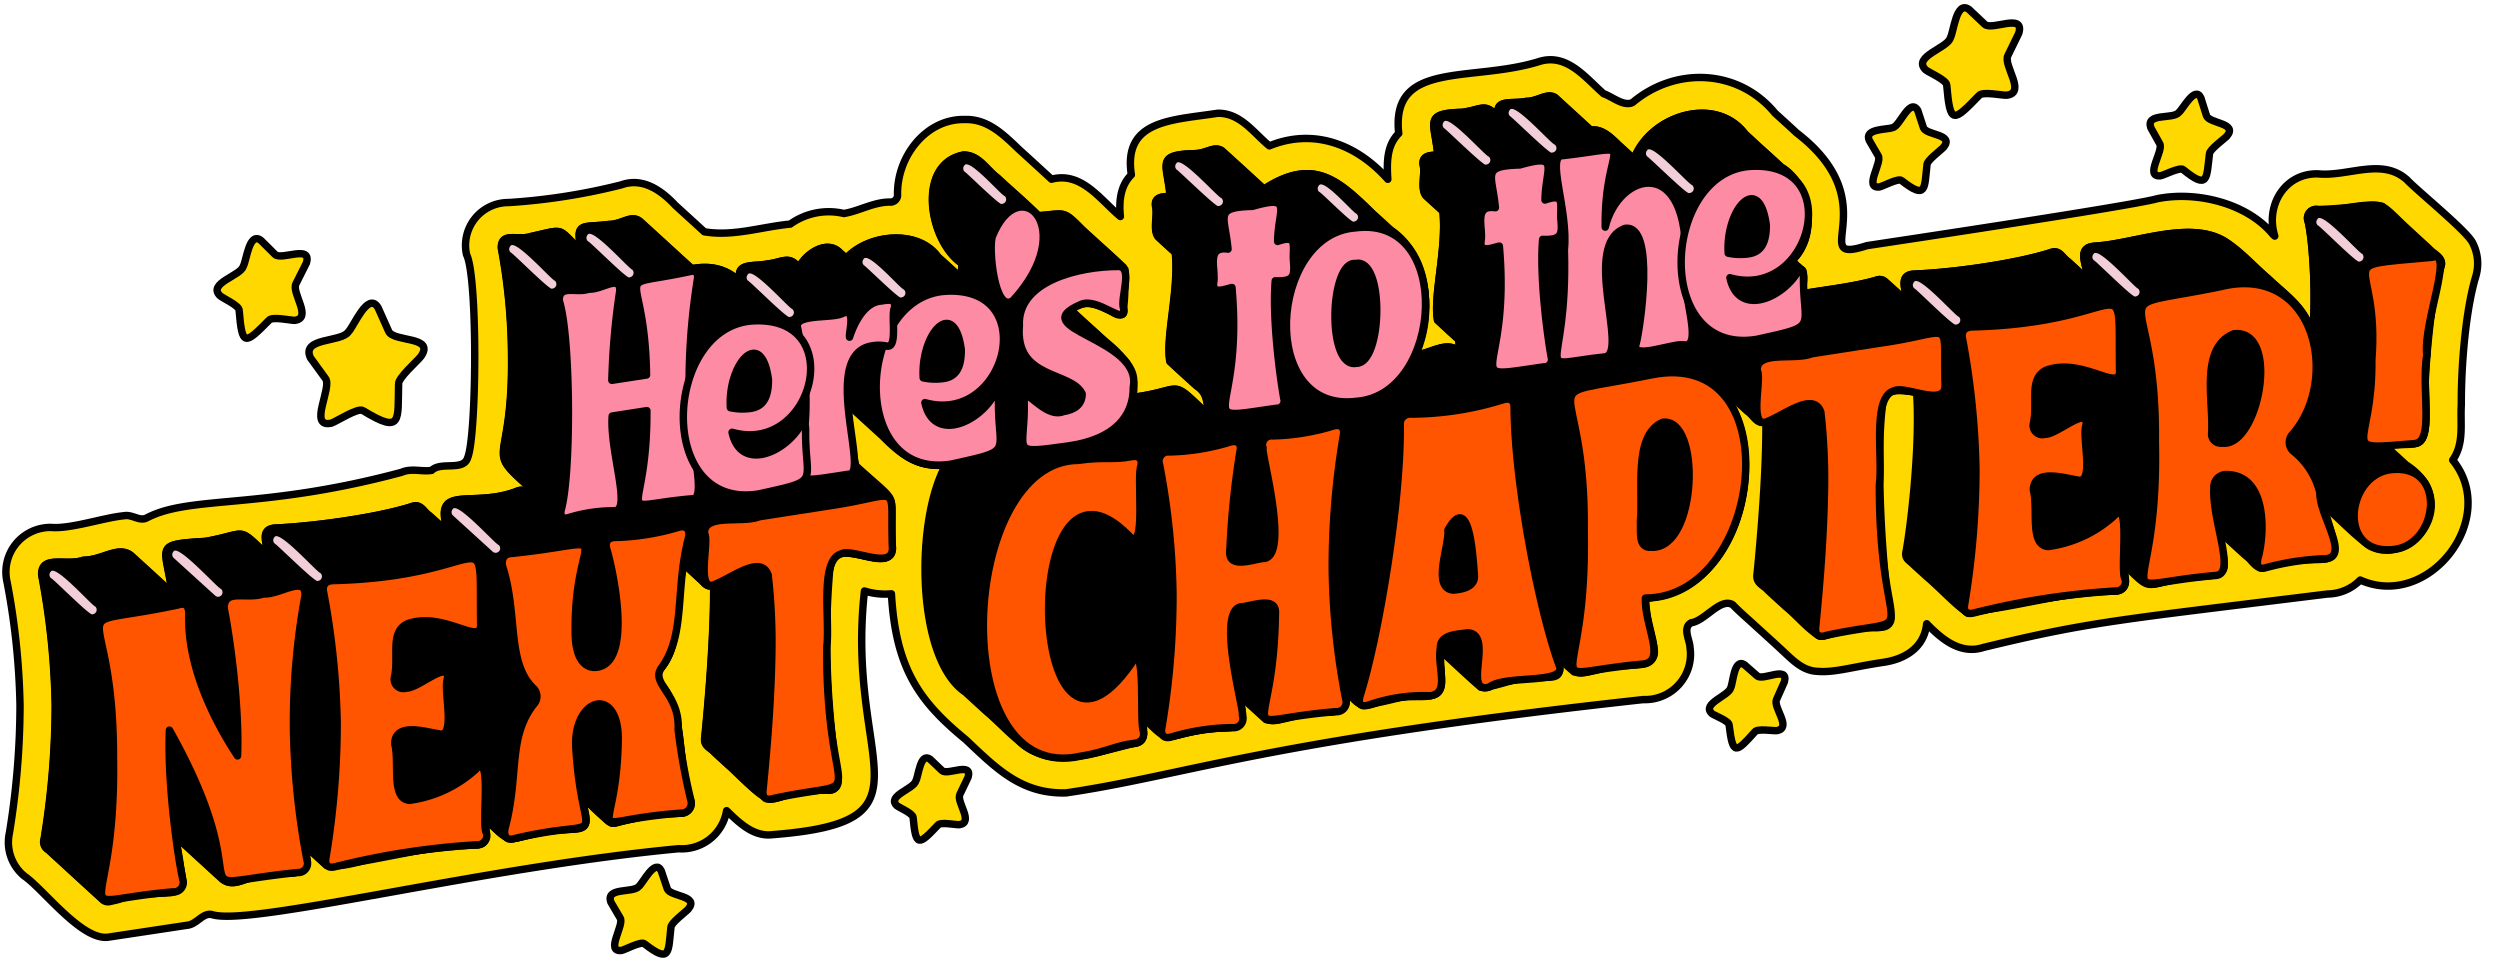
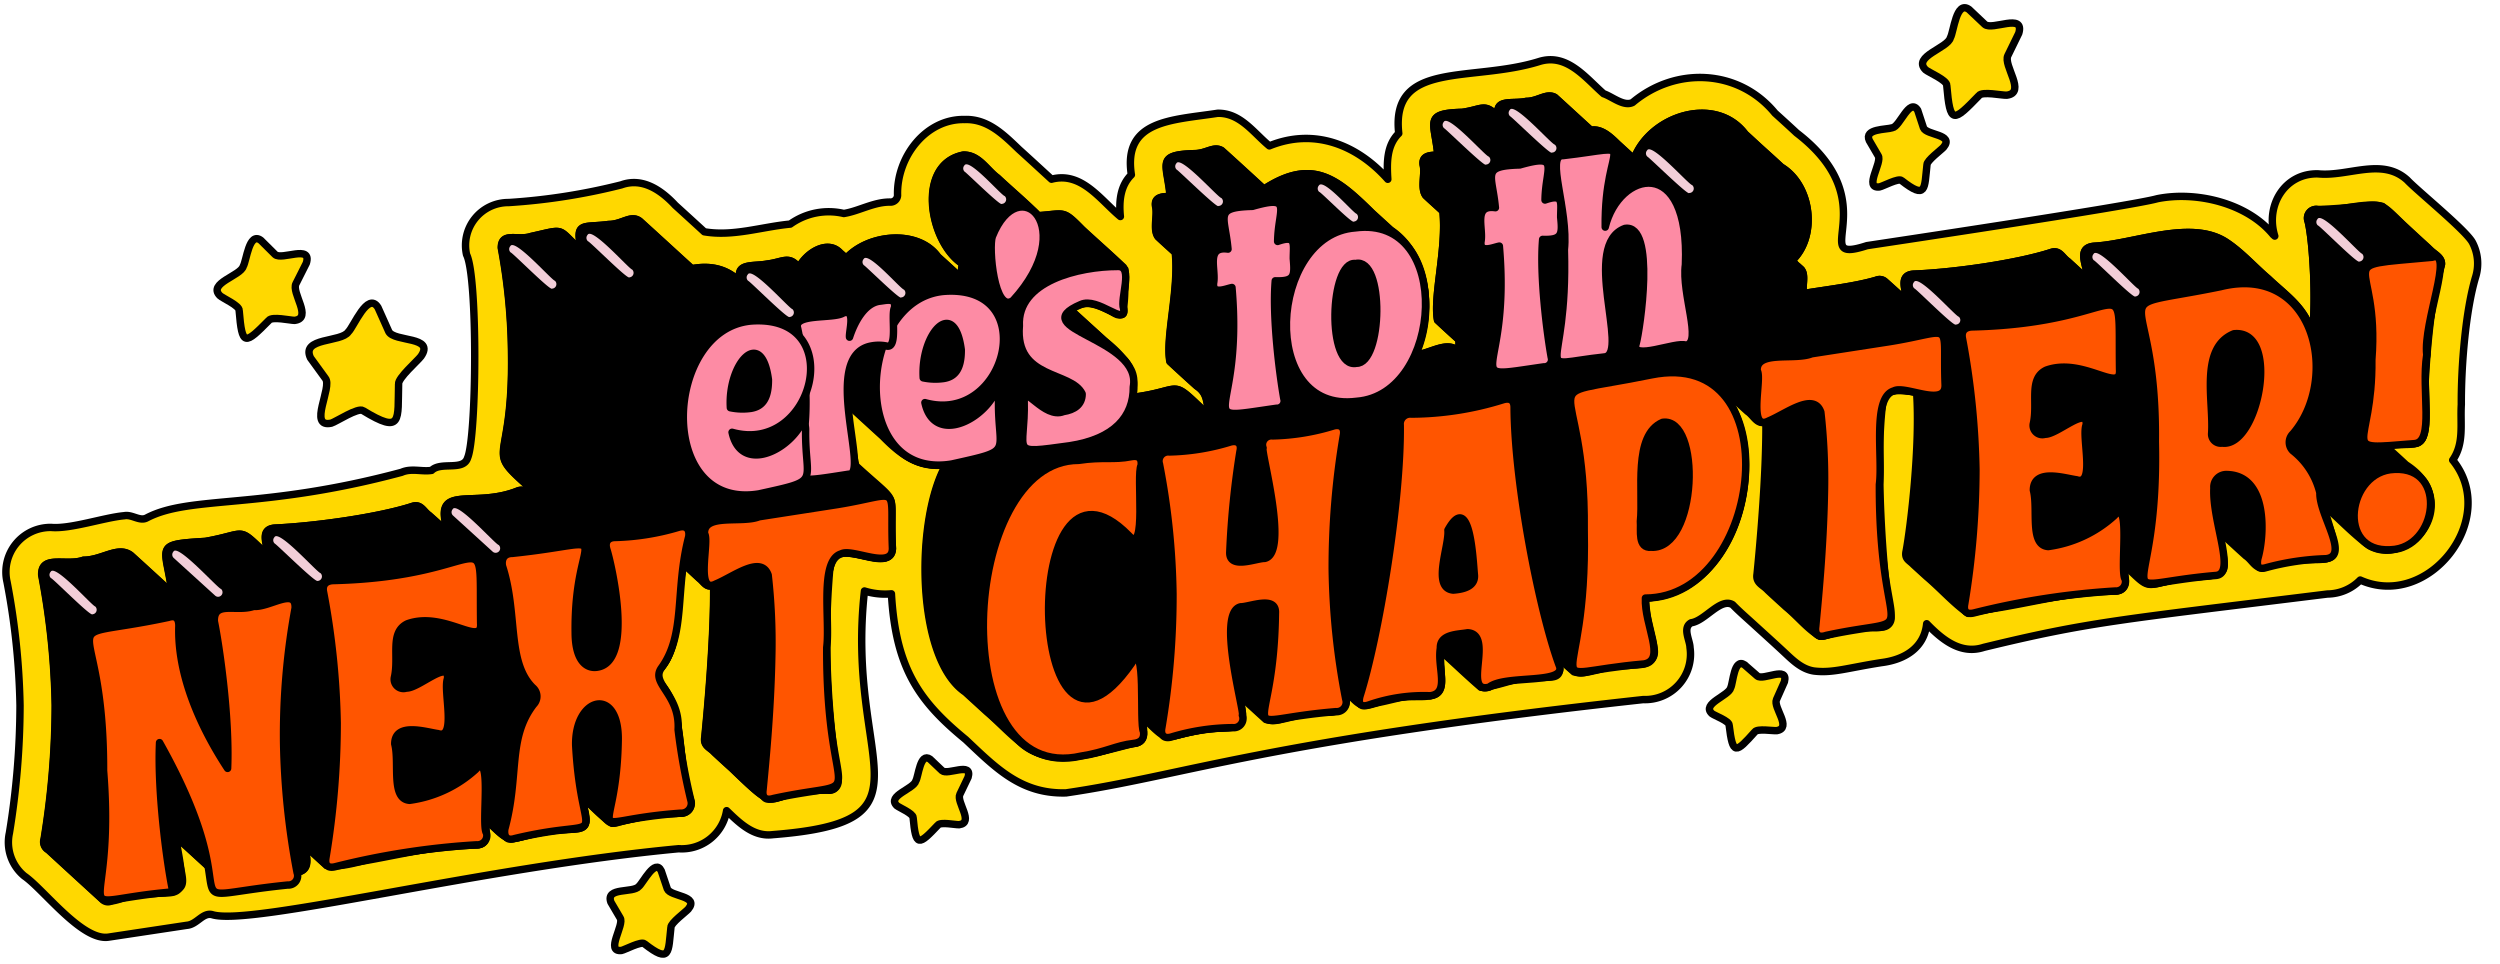
<svg xmlns="http://www.w3.org/2000/svg" height="194.6" preserveAspectRatio="xMidYMid meet" version="1.0" viewBox="-0.9 -0.8 504.7 194.6" width="504.7" zoomAndPan="magnify">
  <g data-name="Layer 19">
    <g id="change1_1">
      <path d="M80.17,94.55c2-.88,4.1-.07,6.07-.39,1.91-1.86,6.43.23,7.27-2.55,1.82-4.31,2.06-36.47-.22-41a8.64,8.64,0,0,1,8.51-10.52,124.55,124.55,0,0,0,22.73-3.57c4.32-1.56,8.12,1.14,10.9,4.13,1.94,1.76,3.92,3.57,5.85,5.34,5.81,1,11.56-1,17.36-1.55a13.35,13.35,0,0,1,10.81-2.14c3.08-.48,6.14-2.4,9.51-2.3a1.43,1.43,0,0,0,1.34-1.37c-.21-7.8,5.77-15.47,13.52-15.3,4.65-.18,7.88,3.06,11,6.05,2.14,1.93,4.38,4,6.56,6,6.07-1.6,9.85,4.17,13.9,7.53-.31-3.1,0-6.21,2.22-8.42-1.71-11.06,8.14-11,17.41-12.42,4.6-.1,7.25,3.95,10.45,6.58,9.06-3.69,17.73-.21,23.91,6.74-.21-3.37-.23-6.84,2.21-9.26-1.65-14.85,14.68-10.24,28.36-14.51,5.59-1.73,9.29,3.24,13,6.5,1.73.58,4.09,2.67,5.87,1.76,8.73-7.32,21.43-6.71,28.72,2.15,1.47,1.33,3,2.72,4.37,4C380.4,40.29,363.49,52.85,376,48.79c1.3-.2,53.45-8,58.59-9.47,7.89-1.6,18.17.86,23.41,7.25h0l.33.29c-1.93-6.14,2-12.74,8.75-12.56,6.18.59,12.93-3.39,18,1.26,2,2.14,11.92,10.19,13.16,12.59a9.15,9.15,0,0,1,.65,6.94c-2,6.66-2.94,17.76-2.9,25.76-.24,4.05.61,7.84-1.74,11.24,9.59,11.8-4.92,30.35-18.67,24.21a9.38,9.38,0,0,1-6.61,2.82c-42.84,5.31-48,5.59-69.35,10.76-4.72,1.55-8.47-1.59-11.56-4.76-.49,4.85-4.44,7.27-9.16,7.85-6.94,1.09-9.82,2.15-13.58,1.7-2.52-.37-4.33-2.22-6.11-3.88s-3.94-3.61-5.82-5.32c-1.45-1.34-3.12-2.76-4.5-4.19-2.48-1.48-5.59,3.27-8.36,3.64-1.85,1-.27,3.52-.25,5a9.17,9.17,0,0,1-9.44,10.51c-76.83,8.43-92.62,15.35-116.53,18.84-9.09.25-14.14-5-20.25-10.76-9.3-7.64-14.13-14.25-15-29.43a14,14,0,0,1-5.44-.57c-3.92,35.13,15.37,46.53-18.51,49.19-3.89.49-6.75-2.37-9.32-4.84a9.18,9.18,0,0,1-9.69,7.68c-39.76,3.74-86.46,15.71-94.16,13.31-1.91-.5-3.09,2-5.12,2.15L21,188.39c-5.36.81-13.14-9.71-17-12.34A8.82,8.82,0,0,1,1,167.36a160.92,160.92,0,0,0,2.14-25.75A145.9,145.9,0,0,0,.52,116.68a9,9,0,0,1,8.94-11c3.91.34,10.66-2,14.74-2.37,1.6-.3,3.16,1.24,4.57.42C37.56,99.15,51.91,102.15,80.17,94.55Z" fill="#ffd800" stroke="#000" stroke-linecap="round" stroke-linejoin="round" stroke-width="1.5" />
    </g>
    <g id="change2_4">
      <path d="M492,52.49c0-1.52-1.86-2.19-2.72-3.26-1.74-1.58-3.45-3.19-5.21-4.75-1.3-1.22-2.62-2.43-4-3.61-4.1-.93-8.46,1.11-13.06.63a1.76,1.76,0,0,0-1.94,2.39c.93,3.7,1.73,16,.82,22.91-1.19-5.31-5.27-7.89-8.86-11.31-2.8-2.38-5.26-5.2-8.31-7.26-7.08-4.9-18.71.26-26.88.68-3.71.37-1.29,4-1.2,6.79-1.39-1.23-2.75-2.51-4.13-3.76-1.11-.75-1.63-2.34-3.29-1.78-6.67,2.18-19.37,4.06-27.75,4.38-3.19.18-1.56,3.29-1.35,5.54-1.49-1.34-3-2.72-4.44-4a1.64,1.64,0,0,0-1.78-.31c-4.26,1.26-10,1.91-14.71,2.69-.32-1.46.47-3.55-.38-4.73a.35.35,0,0,0-.2-.2.42.42,0,0,0-.21-.19.36.36,0,0,0-.21-.18c-.06-.1-.13-.18-.21-.19s-.12-.18-.21-.19-.12-.18-.21-.19a.28.28,0,0,0-.21-.19.35.35,0,0,0-.2-.2A.42.42,0,0,0,361,52a.44.44,0,0,0-.16-.17c5.22-4.86,4-15.2-2.15-18.9-1.17-1.09-2.36-2.17-3.55-3.24s-2.49-2.29-3.74-3.43c-6-7.93-19.2-3.68-22.43,5.06l-3.38-3.09c-1.47-1.44-3.21-3.09-5.34-2.74-2.43-2.2-4.83-4.43-7.26-6.63-1.69-.93-3.39.81-5.76.81-3,.64-6.8-.72-5.45,3.44-2.91-3.31-3.27-1.82-7.48-1.23-7.89.22-5.55,1.87-4.93,8.63-1.37.07-3.27,0-2.95,2,.43,1.83-.57,4.67.51,6.15,1.14,1.08,2.32,2.11,3.47,3.18.8,7.51-2,17.23-1.08,22q2.37,2.22,4.79,4.38c2.14,2,4.31,3.94,6.46,5.91,1.38,1.23,2.94-.25,4.88-.27,1.28,7.34,2.38,21.4,1.62,30.92-1.35-8-1.87-16.14-2.42-24.22-1.45-1.72-3.36-3.11-5-4.7-1.94-1.78-3.89-3.56-5.84-5.32-2.08-3-6.08.17-9,.29,3.62-8.32,2.85-19.57-5-25.18l-3.75-3.42c-7-6.88-12-11.24-21.83-4.84-2.84-2.6-5.67-5.21-8.54-7.79-1.61-.94-3,.59-5.44.62-7.91.23-5.54,1.87-4.94,8.63-1.37.07-3.26,0-2.94,2,.46,1.83-.58,4.67.51,6.15,1.14,1.08,2.32,2.12,3.47,3.18.8,7.51-2,17.23-1.08,22q2.69,2.5,5.42,4.95c2.19,1.46,2,3.22,2.46,6-8.36-7.93-4.51-5.1-15.45-3.7.37-2.54.17-5.37-1.49-7.44-3.5-3.59-7.49-6.87-11.14-10.32,9-5.47,11.29,10.21,11.13-8.06-2.57-2.72-5.57-5.11-8.3-7.7-4.35-4.22-3.3-3.65-9.2-3.16-2.66-2.64-5.54-5.09-8.29-7.65-2.23-1.64-3.74-4.64-6.85-4.59-9.62,1.87-6.86,17.61-.18,21.94a11.26,11.26,0,0,0-.16,3q-2.4-2.22-4.83-4.41c-3.95-5.52-14-4.63-18.49.33-.4-.38-.82-.75-1.24-1.11-2.49-2.73-6.83,0-8.31,3-2-2.55-3.1-1.17-6.32-.76-3.28.6-6.84-.38-5.3,3.9-2.35-2.48-5.48-3.8-10-2.95-3.51-3.19-7-6.41-10.51-9.59-1.79-1.37-3.52.67-6.3.66-5.2.72-6.9-.72-5.39,5.36-5.28-4.67-2.92-4.56-10.24-2.94-2.67.9-6-1-6,2.29a121.42,121.42,0,0,1,2.06,20.89c.48,26.9-7.52,17.36,8,31.35.15.65.32,1.33.48,2.11-1.32-1.14-2.58-2.36-3.88-3.52-1.12-.77-1.61-2.34-3.32-1.76-9.26,3.75-17.56-1.92-14,8.53-1.31-1.22-2.63-2.42-4-3.62-1.1-.77-1.63-2.34-3.29-1.78-6.66,2.17-19.36,4-27.73,4.38-3.26.2-1.53,3.39-1.33,5.69-6.59-6.24-3.88-4.57-12.74-3-10.62.64-8,.8-6.72,10.44-2.79-2.54-5.57-5.11-8.37-7.64-2.58-1.91-5.75,1-9.52,1-3.48,1.25-8.6-1.19-8.42,3a155.56,155.56,0,0,1,2.73,26.26,168.72,168.72,0,0,1-2.25,27.05,1.81,1.81,0,0,0,.85,2.14q5.5,5.06,11,10.08a1.49,1.49,0,0,0,1.73.26c12.42-4.7,16.48,4.38,12.87-13.12,3.19,2.88,6.35,5.81,9.53,8.7,2.56,2,5.28-.89,8.71-.81,5.25-1.17,10.08,1.55,7.68-6.2,1.57,1.39,3.09,2.83,4.65,4.23h0c8.51-.27,20.8-4.37,30.21-4.12,3-.05,1.73-3.47,1.71-5.38,6.08,5.92,4,4.07,12.21,2.73,7.66-1.35,9.81,1.5,7.11-7.31,2.19,1.75,4.06,4.13,6.42,5.6,2.74-.47,7.24-1.8,10.59-1.92,2.21-.25,5.73.58,5.2-2.72-2.9-8.35-.82-17.48-6.26-23.83a2.4,2.4,0,0,1,.27-2.87c4-4.17,3.14-14.45,4.57-21.1,1.09,1,2.15,2,3.24,3,.93.7,1.44,2,2.88,1.35.11,10.82-1.32,26-1.79,30.75-.29,1.72,1.06,2,1.95,3,1.17,1.09,2.34,2.16,3.53,3.23,11,10.57,5.06,4.38,19.3,4.42,2.64.08,2-2.39,1.72-4.26a188.74,188.74,0,0,1-2-24.52c.44-6.24-.77-12.75,1.52-18.23,2.72-3,11.37,3.24,11.75-1.75-.83-12.74,2.46-7.62-7.4-16.69a75.6,75.6,0,0,1-1.66-12.59c2.4,2.18,4.81,4.4,7.21,6.58,3.53,3.6,7.24,6.54,12.79,5.76-6.22,10.92-6.11,39.1,3.88,45.89l4.38,4c2.86,2.43,5.38,5.37,8.54,7.42,6.48,4,14.41.21,20.89-1,3.18-.23,1.78-3.39,1.82-5.48a.09.09,0,0,0,.06,0c5.95,5.78,3.8,4.11,11.88,2.74,6.84-1.24,9.81,1.62,7.5-7.28,1.86,1.72,3.74,3.43,5.61,5.13,2.65.93,7.65-1.76,11.15-1.5s6-.36,4.52-4.56c3.19,2.74,3,4.22,7.52,2.41,9.67-3,13.17,3.39,11.92-10.37,2.79,2.48,5.47,5.1,8.3,7.52,3.68-.11,7.36-2.23,11-2,4,.19,5.92-.19,4-4.57,1.28,1.14,2.52,2.32,3.8,3.46,2.69.89,7.71-1.79,11.24-1.52,8.64,1,2.93-6.58,3.06-13.36,21.07-1.35,27.13-35,11.19-45.76l-5.61-5.13c1.67-.33,4.39.49,3.94-2.14h0c-.26-1.35-.56-3.23-.75-4.74l2.18,2c.89,8.65-2.83,7.22,5,13.69,1.58,1.48,3.2,2.92,4.79,4.38,1.23.79,1.94,2.8,3.71,2.11.11,10.82-1.31,26-1.79,30.75-.29,1.79,1.21,2.16,2.15,3.21,1.23,1.16,2.5,2.29,3.74,3.43,2.31,1.86,4.26,4.43,6.81,5.89,2.17-.23,3.27-1,6.38-1.38,3.26-1.14,7.84,1.19,7.7-2.83-1.58-7.59-3.16-31.19-1.57-42.95.5-3.42,4.55-2.31,7-2.11.77,10.77-1.19,27.09-2.11,32.08-.37,1.61.64,1.84,1.46,2.71l2.71,2.47c2.83,2.38,5.35,5.3,8.35,7.4,8.5-1.71,20.38-4.28,29.55-4.5,3.08-.13,1.68-3.48,1.7-5.57l0,0c6,5.78,3.87,4.42,12.1,2.91,10-.87,8.7.32,7-9.67,1.94,1.72,3.82,3.5,5.75,5.23,1.31.85,2,2.9,3.89,2.28,12.58-4.37,16.93,4,11.25-13,3.28,2.82,6.25,6.09,9.74,8.65,7.83,4.34,16.84-7.78,9.92-13.81l-2.3-2.1-4.76-4.35c2.49-.93,8,1.28,8.12-2.55C488.44,77.1,489.32,60.93,492,52.49Z" fill="#fd8ba4" stroke="#000" stroke-linecap="round" stroke-linejoin="round" stroke-width="1.5" />
    </g>
    <g id="change3_1">
      <path d="M486.49,88.76c4.11-.13,1.39-10.79,2.53-17.93a87.94,87.94,0,0,1,2.82-17.62c.66-2-1.16-2.42-2.17-3.59C476,37.6,484.36,40.88,467,41.5a1.76,1.76,0,0,0-1.94,2.39c.93,3.7,1.73,16,.82,22.93-1.17-5.33-5.26-7.91-8.86-11.33-2.8-2.38-5.26-5.2-8.31-7.26-7.08-4.9-18.71.26-26.88.68-3.71.37-1.29,4-1.2,6.79-1.39-1.23-2.75-2.51-4.13-3.76-1.11-.75-1.63-2.34-3.29-1.78-6.67,2.18-19.37,4.06-27.75,4.38-3.19.18-1.56,3.29-1.35,5.54-1.49-1.34-3-2.72-4.44-4a1.64,1.64,0,0,0-1.78-.31c-4.26,1.26-10,1.91-14.71,2.69-.3-1.29.45-3.77-.38-4.73a.35.35,0,0,0-.2-.2.42.42,0,0,0-.21-.19.36.36,0,0,0-.21-.18c-.06-.1-.13-.18-.21-.19s-.12-.18-.21-.19-.12-.18-.21-.19a.28.28,0,0,0-.21-.19.35.35,0,0,0-.2-.2A.42.42,0,0,0,361,52a.44.44,0,0,0-.16-.17c5.22-4.86,4-15.19-2.15-18.9-1.17-1.09-2.36-2.17-3.55-3.24s-2.49-2.29-3.74-3.43c-6-7.93-19.2-3.68-22.43,5.06l-3.38-3.09c-1.47-1.44-3.21-3.09-5.34-2.74-2.43-2.2-4.83-4.43-7.26-6.63-1.69-.93-3.39.81-5.76.81-3,.64-6.8-.72-5.45,3.44-2.91-3.31-3.27-1.82-7.48-1.23-7.89.22-5.55,1.87-4.93,8.63-1.37.07-3.27,0-2.95,2,.43,1.83-.57,4.67.51,6.15,1.14,1.08,2.32,2.11,3.47,3.18.8,7.51-2,17.24-1.08,22,1.42,1.32,2.84,2.63,4.29,3.92v2.57c-2-2.67-6,.44-8.74.5,3.78-8.13,2.49-20.22-5-25.18l-3.75-3.42c-7-6.88-12-11.24-21.83-4.84-2.84-2.6-5.67-5.21-8.54-7.79-1.61-.94-3,.59-5.44.62-7.91.23-5.54,1.87-4.94,8.63-1.37.07-3.26,0-2.94,2,.46,1.83-.58,4.67.51,6.15,1.14,1.08,2.32,2.12,3.47,3.18.8,7.51-2,17.23-1.08,22q2.69,2.5,5.42,4.95c2.19,1.46,2,3.22,2.46,6-8.36-7.93-4.51-5.1-15.45-3.7,1.19-5.19-2.17-8.63-5.82-11.54l-6.81-6.23c4.53-4.18,11.35,4,10.84-.13-.47-2.45,1-6.18-.09-8.39q-4.14-3.81-8.33-7.61c-4-4.13-3.43-3.09-8.81-2.78-2.62-2.67-5.54-5.08-8.27-7.65-2.23-1.64-3.74-4.64-6.85-4.59-9.62,1.87-6.86,17.61-.18,21.94a11.26,11.26,0,0,0-.16,3q-2.4-2.22-4.83-4.41c-3.95-5.52-14-4.63-18.49.33-.4-.38-.82-.75-1.24-1.11-2.49-2.73-6.83,0-8.31,3-2-2.55-3.1-1.17-6.32-.76-3.28.6-6.84-.38-5.3,3.9-2.35-2.48-5.48-3.8-10-2.95-3.51-3.19-7-6.41-10.51-9.59-1.79-1.37-3.52.67-6.3.66-5.2.72-6.9-.72-5.39,5.36-5.28-4.67-2.92-4.56-10.24-2.94-2.67.9-6-1-6,2.29a121.42,121.42,0,0,1,2.06,20.89c.48,26.9-7.52,17.36,8,31.35.15.65.32,1.33.48,2.11-1.32-1.14-2.58-2.36-3.88-3.52-1.12-.77-1.61-2.34-3.32-1.76-9.26,3.75-17.56-1.92-14,8.53-1.31-1.22-2.63-2.42-4-3.62-1.1-.77-1.63-2.34-3.29-1.78-6.66,2.17-19.36,4-27.73,4.38-3.26.2-1.53,3.39-1.33,5.69-6.59-6.24-3.88-4.57-12.74-3-10.62.64-8,.8-6.72,10.44-2.79-2.54-5.57-5.11-8.37-7.64-2.58-1.91-5.75,1-9.52,1-3.48,1.25-8.6-1.19-8.42,3a155.56,155.56,0,0,1,2.73,26.26,168.72,168.72,0,0,1-2.25,27.05,1.81,1.81,0,0,0,.85,2.14q5.5,5.06,11,10.08c2.28,1,4.33-1,7.74-1.09,11.93-.57,7.8-1.27,6.84-11.78,3.2,2.89,6.36,5.82,9.54,8.71,2.49,2,4.83-.79,8.71-.81,5.81-1.07,10,1.25,7.68-6.2,1.57,1.39,3.09,2.83,4.65,4.23,4.34.71,9.85-2.2,15.65-2.53a122.78,122.78,0,0,1,14.56-1.59c3-.11,1.72-3.31,1.71-5.38,6.07,5.91,4,4.07,12.21,2.72,7.38-1.32,9.91,1.53,7.11-7.3,1.31,1.15,2.58,2.37,3.89,3.53,1.21.82,1.73,2.55,3.55,1.93a47.29,47.29,0,0,1,12.78-1.89,2,2,0,0,0,2-2.61c-3-9.62-1.12-17.9-6-23.52a2.31,2.31,0,0,1,0-3.18c4.09-4.65,3-13.44,4.57-21.1,1.09,1,2.15,2,3.24,3,.93.7,1.44,2,2.88,1.35.11,10.82-1.32,26-1.79,30.75-.29,1.72,1.06,2,1.95,3,1.17,1.09,2.34,2.16,3.53,3.23,10.87,10.56,5.3,4.35,19.31,4.42a1.79,1.79,0,0,0,2-2.36A191.09,191.09,0,0,1,166,129.9a164.6,164.6,0,0,1,.68-16.53c.81-6.39,12.24,2.08,12.59-3.45-.76-12.63,2.27-7.84-7.4-16.7a74.61,74.61,0,0,1-1.66-12.58c2.4,2.18,4.8,4.4,7.21,6.58,3.6,3.54,6.78,6.47,12.79,5.76-6.22,10.92-6.11,39.1,3.88,45.89l4.38,4,5.83,5.33c5.51,6.68,17,2.69,23.61,1.09,3.12-.19,1.79-3.4,1.81-5.48a.09.09,0,0,0,.06,0c5.85,5.71,3.85,4.14,11.88,2.74,7.29-1.17,9.69,1.38,7.49-7.28,1.87,1.71,3.75,3.43,5.63,5.13,2.26,1,4.32-1,7.71-1.08,4.59-1,10,1.07,7.95-5,1.1,1,2.17,2,3.29,3,4.24.36,9.4-2.52,14.09-1.67,4-.45,1.44-5.49,2.05-9.27,2.62,2.35,5.17,4.75,7.8,7.09.48.57,1,.74,2.05.41a31.37,31.37,0,0,1,12.13-2c3.14.12,2-2.6,1.34-4.53,5.59,5.56,3.9,3.53,11.54,2.36,13.1-.41,7-2.48,6.56-13.78,19-.84,25.6-29.3,15.44-41.83v-.77c1.69,1.59,3.42,3.14,5.13,4.7,1.31.83,2.08,3,3.92,2.3.11,10.82-1.31,26-1.79,30.75-.28,1.79,1.21,2.16,2.15,3.21,1.16,1.1,2.36,2.16,3.53,3.24l4.38,4c1.25.87,1.81,2.59,3.72,1.93a39.65,39.65,0,0,1,11-1.71,1.78,1.78,0,0,0,2-2.35c-1.55-7.12-3.14-32.06-1.56-42.95.57-3.41,4.31-2.33,7-2.11.77,10.77-1.19,27.09-2.11,32.08-.37,1.61.64,1.84,1.46,2.71s1.66,1.54,2.51,2.27q3.93,3.65,7.9,7.22c8.45-.25,20.84-4.38,30.2-4.11,3.09-.13,1.67-3.47,1.7-5.58l0,0c6,5.77,3.88,4.42,12.11,2.91,10-.83,8.65.2,7-9.67,1.88,1.65,3.67,3.39,5.56,5,1.34.9,2.18,3.1,4.08,2.47,12.59-4.39,16.93,4.09,11.25-13l8.08,7.39c8.78,7.63,21-7.24,8.86-15-1.4-1.32-2.93-2.67-4.34-4A38.07,38.07,0,0,1,486.49,88.76Z" fill="inherit" stroke="#000" stroke-linecap="round" stroke-linejoin="round" stroke-width="1.5" />
    </g>
    <g id="change4_1">
-       <path d="M34,179.25a1.91,1.91,0,0,0,2-2.52c-1-4.4-3.17-19.55-2.69-30.13,19.76,35.2-.72,31.48,25.86,28.75a1.87,1.87,0,0,0,1.91-2.5,152.73,152.73,0,0,1-2.73-26.27,140.57,140.57,0,0,1,2.33-27.14c.17-4.25-5.17-.09-8.37-.34-3.55,1.2-8.06-1.19-7.94,3,.92,4.44,3.12,19.05,2.68,29.7-5.3-8.06-10.19-18.66-9.84-28.76,0-1.56-.67-2.19-2.11-1.72-25.17,5.36-13-3.4-13.09,30.93C22.58,186.76,11,181.22,34,179.25Z" fill="#f50" stroke="#000" stroke-linecap="round" stroke-linejoin="round" stroke-width="1.5" />
+       <path d="M34,179.25c-1-4.4-3.17-19.55-2.69-30.13,19.76,35.2-.72,31.48,25.86,28.75a1.87,1.87,0,0,0,1.91-2.5,152.73,152.73,0,0,1-2.73-26.27,140.57,140.57,0,0,1,2.33-27.14c.17-4.25-5.17-.09-8.37-.34-3.55,1.2-8.06-1.19-7.94,3,.92,4.44,3.12,19.05,2.68,29.7-5.3-8.06-10.19-18.66-9.84-28.76,0-1.56-.67-2.19-2.11-1.72-25.17,5.36-13-3.4-13.09,30.93C22.58,186.76,11,181.22,34,179.25Z" fill="#f50" stroke="#000" stroke-linecap="round" stroke-linejoin="round" stroke-width="1.5" />
    </g>
    <g id="change4_11">
      <path d="M66.86,174.15a154.16,154.16,0,0,1,28.46-4.4,1.89,1.89,0,0,0,2-2.36c-1.16-1.49,1.26-16.86-2.2-12.84a24.73,24.73,0,0,1-13.33,6.22c-3.83-.25-2-7.48-3-11.38,0-4.5,6.38-2.41,8.73-2.09,3.83,1.3,1-8.78,1.92-11.1.35-3.93-5.88,2-8.3,1.91A1.87,1.87,0,0,1,78.71,136c1-4.32-1-9.16,2.65-10.88,7.44-2.66,15.12,4.81,14.77-.06-.31-22.35,2.79-9.44-29.79-8.65-1.52.07-2.24.92-1.9,2.41a156.12,156.12,0,0,1,2.73,26.36,166.36,166.36,0,0,1-2.26,27.12C64.61,173.93,65.34,174.56,66.86,174.15Z" fill="#f50" stroke="#000" stroke-linecap="round" stroke-linejoin="round" stroke-width="1.5" />
    </g>
    <g id="change4_2">
      <path d="M136.57,163.36a2,2,0,0,0,2-2.61A121.61,121.61,0,0,1,136,146.51c.4-7.2-5.63-9.28-3.38-12.46,5-6.91,2.69-15.62,5.52-26.51.23-1.6-.58-2.29-2-1.9a49.16,49.16,0,0,1-12.85,2.07c-1.45,0-2.16.91-1.66,2.47.82,2.56,5.59,22.67-2,23.72-2,.31-4.36-1.13-4.41-6.85-.32-22,9.78-18.48-12.69-16.13-1.46,0-2.25.92-2,2.52,3.13,9.55.84,19.32,6.1,24.56a2.3,2.3,0,0,1,.18,3.42c-5.28,6.91-2.84,14.34-5.8,25.16-.23,1.67.58,2.37,2,1.9,20.28-4.81,13.53,3.4,12.31-18.78-.23-9.77,8.62-12,8.59-1.33C123.63,170.38,115.3,164.87,136.57,163.36Z" fill="#f50" stroke="#000" stroke-linecap="round" stroke-linejoin="round" stroke-width="1.5" />
    </g>
    <g id="change4_9">
      <path d="M155.25,160.39c20.76-4.47,10.63,3.67,10.75-30.49.7-5.45-1.52-17.61,2.93-18.89,2.17-1.21,10.34,3.35,10.33-1.1-.54-13.46,2.22-11-11.11-8.84l-15.82,2.46c-3.4,1.39-11.23-.77-11,3.41,1.06,1.46-2,12.44,2.34,10.12,3.55-1.47,9.09-5.84,10.51-1.76a120.49,120.49,0,0,1,.73,16.32c-.21,11.58-1.32,22.31-1.76,27C152.91,160.26,153.72,160.87,155.25,160.39Z" fill="#f50" stroke="#000" stroke-linecap="round" stroke-linejoin="round" stroke-width="1.5" />
    </g>
    <g id="change4_4">
      <path d="M217.38,151.83c4.9-.76,7.05-2.16,10.52-2.54,1.52-.14,2.24-.92,2.06-2.36-.92-1.47.64-19.27-2.44-13.79-21.4,30.66-23-48.7-.57-25.86,3.79,4.31,1.46-12.32,2.53-14.15.15-1.5-.58-2-2-1.73-3.54.71-5.72,0-10.62.74C192.65,92.09,189.62,158.22,217.38,151.83Z" fill="#f50" stroke="#000" stroke-linecap="round" stroke-linejoin="round" stroke-width="1.5" />
    </g>
    <g id="change4_10">
      <path d="M248,146.1a1.85,1.85,0,0,0,1.91-2.51c.55-.35-5.34-20.85-.33-21.89,1.82,0,7.25-2.34,7,1.31-.32,26.78-9.59,21.65,12.2,19.86a1.92,1.92,0,0,0,2-2.51,146.56,146.56,0,0,1-2.73-26.27,159,159,0,0,1,2.25-27c.31-1.6-.58-2.28-2-1.89a45.06,45.06,0,0,1-12.3,2,1.8,1.8,0,0,0-1.91,2.43c-.57.39,5.36,21.22.34,22.3-1.82,0-7.25,2.34-7.06-1.31a173,173,0,0,1,2.05-20.27c.4-1.62-.5-2.3-1.94-1.91a45.14,45.14,0,0,1-12.31,2,1.86,1.86,0,0,0-2,2.43,147.37,147.37,0,0,1,2.73,26.27,160,160,0,0,1-2.25,27c-.31,1.59.58,2.28,2,1.82A43.74,43.74,0,0,1,248,146.1Z" fill="#f50" stroke="#000" stroke-linecap="round" stroke-linejoin="round" stroke-width="1.5" />
    </g>
    <g id="change4_3">
      <path d="M299.72,137.92c3.26-2.62,16-.41,14.12-4.47-4.11-11.26-9-36.84-9.07-52,0-1.47-.82-2-2.35-1.51A62.88,62.88,0,0,1,284,82.8,2,2,0,0,0,281.78,85c.19,15.55-4.39,42.94-8.12,54.72-.47,1.71.25,2.34,1.87,1.76a33.7,33.7,0,0,1,12.29-1.82c4.05-.51,1.4-5.68,2.06-9.62-.11-2.87,3.59-2.75,5.5-3.1C300.79,127.2,294.25,139.34,299.72,137.92Zm-7.23-19.59c-4.44-.38-.76-9-1.08-12.11,4.47-8.06,5.06,6,5.34,9C297,117.69,294.34,118.19,292.49,118.33Z" fill="#f50" stroke="#000" stroke-linecap="round" stroke-linejoin="round" stroke-width="1.5" />
    </g>
    <g id="change4_8">
      <path d="M331,133.24c4.51-.76,0-7.94.28-13.3,23.93-.1,29.46-50.76,1.21-45.06-25.78,5.27-13.22-2-13.57,31.34C319.61,140.71,308.05,135.23,331,133.24Zm1.47-23.56c-2.8.26-2.06-3.38-2.21-5.22.63-6.06-1.55-17.41,4.49-20C342.57,83.34,341.83,110.14,332.48,109.68Z" fill="#f50" stroke="#000" stroke-linecap="round" stroke-linejoin="round" stroke-width="1.5" />
    </g>
    <g data-name="glyph-0-11" id="change4_12">
      <path d="M367.77,127.47C388.53,123,378.4,131.15,378.51,97c.71-5.45-1.51-17.62,2.94-18.89,2.17-1.21,10.34,3.35,10.33-1.1-.54-13.46,2.22-11-11.11-8.84l-15.83,2.45c-3.39,1.4-11.22-.76-11,3.42,1.06,1.45-2,12.43,2.34,10.12,3.55-1.48,9.09-5.85,10.51-1.76a120.33,120.33,0,0,1,.73,16.32c-.22,11.58-1.32,22.31-1.76,27C365.43,127.34,366.24,128,367.77,127.47Z" fill="#f50" stroke="#000" stroke-linecap="round" stroke-linejoin="round" stroke-width="1.5" />
    </g>
    <g data-name="glyph-0-9" id="change4_6">
      <path d="M397.68,122.92a155.15,155.15,0,0,1,28.46-4.41,1.9,1.9,0,0,0,2-2.36c-1.17-1.49,1.25-16.86-2.21-12.84a24.76,24.76,0,0,1-13.33,6.23c-3.83-.25-2-7.48-3-11.38,0-4.51,6.38-2.41,8.73-2.1,3.83,1.31.95-8.78,1.92-11.1.35-3.92-5.88,2-8.3,1.91a1.86,1.86,0,0,1-2.38-2.07c1-4.32-1-9.16,2.65-10.89,7.44-2.66,15.13,4.82,14.77-.06-.31-22.35,2.79-9.44-29.79-8.65-1.52.07-2.23.92-1.9,2.42A156.65,156.65,0,0,1,398,94a168.57,168.57,0,0,1-2.26,27.12C395.43,122.7,396.16,123.32,397.68,122.92Z" fill="#f50" stroke="#000" stroke-linecap="round" stroke-linejoin="round" stroke-width="1.5" />
    </g>
    <g id="change4_7">
      <path d="M446.34,115.38c4.33-.17-.67-10.77-.3-17.66A2.51,2.51,0,0,1,448.67,95c8.32.16,7.61,12.38,6.24,17-.3,1.6.19,2.26,1.72,1.78a52.15,52.15,0,0,1,12.05-1.79c4.86-.53-1.41-8.82-1.24-13.31A15.45,15.45,0,0,0,462,90.22a2.38,2.38,0,0,1,0-3.45c9.6-11.21,4.39-34.41-14.61-29.69-25.44,5.2-12.8-1.91-13.17,31.28C435,122.79,423.17,117.42,446.34,115.38Zm1.36-26.73a1.83,1.83,0,0,1-2.12-1.89c.46-6.46-2.53-17.35,4.51-20.18C459.66,65.59,455,89.67,447.7,88.65Z" fill="#f50" stroke="#000" stroke-linecap="round" stroke-linejoin="round" stroke-width="1.5" />
    </g>
    <g id="change4_5">
      <path d="M486.49,88.76c4.14-.24,1.37-10.72,2.52-17.92-.75-6.57,5.62-21.3,1.1-19.7-21.39,2-10.53-.5-12.18,20.69C478.13,90.14,470.48,90.06,486.49,88.76Zm-4.76,21.42c9.45-.31,11.67-16.78.76-16.22C473,94.23,470.64,110.87,481.73,110.18Z" fill="#f50" stroke="#000" stroke-linecap="round" stroke-linejoin="round" stroke-width="1.5" />
    </g>
    <g id="change2_10">
      <path d="M339.44,68.88c3.35-.41-.9-10.39-.09-16.26.94-22.41-13.47-18.83-16.19-7.57-.21-18.12,7.75-16.31-8.52-14.43-3.55-.16,1.11,10.89.28,19,.76,26.26-7.5,23.3,8.23,21.62,4.81-.87-4.86-22.69,4-25.93,6.3-1,3,20.61,2.26,23.27C328.19,72.18,337.46,68.09,339.44,68.88Z" fill="#fd8ba4" stroke="#000" stroke-linecap="round" stroke-linejoin="round" stroke-width="1.5" />
    </g>
    <g id="change2_11">
      <path d="M273,80.21c17.47-1.36,19.65-37.64-.31-35C255.26,46.49,253,82.78,273,80.21Zm-.06-7.67c-6.1,1.22-5.4-20.79-.18-20.14C278.68,51.06,278.2,72.72,272.92,72.54Z" fill="#fd8ba4" stroke="#000" stroke-linecap="round" stroke-linejoin="round" stroke-width="1.5" />
    </g>
    <g id="change2_1">
      <path d="M191.25,92.87C204.12,90,200.52,91,200.68,80c0-1.37-.44-1.5-1.39-.31-3.59,5.34-11.82,8.4-13.47.79,16.51,4.64,23.68-23.91,3.85-22.46C172,59.57,170.32,96.32,191.25,92.87Zm-1.67-17.25a12,12,0,0,1-4.1-.14c-.54-9,6.26-16.39,7.68-5.68C193.2,74.09,191.57,75.32,189.58,75.62Z" fill="#fd8ba4" stroke="#000" stroke-linecap="round" stroke-linejoin="round" stroke-width="1.5" />
    </g>
    <g id="change2_7">
      <path d="M170.41,94.93c4.42.31-5.78-24,4.6-25.89a8.11,8.11,0,0,1,3,0c2.49.73.87-6.28,1.68-7.74.3-2.1-1.71-1.41-3.09-1.28-3,.47-5,4.17-6,7.25-.15-1.14,1.33-5.81-1.25-4.88-1.9,1.26-10.25,0-9.21,3.12C166.52,96.13,151.18,97.92,170.41,94.93Z" fill="#fd8ba4" stroke="#000" stroke-linecap="round" stroke-linejoin="round" stroke-width="1.5" />
    </g>
    <g data-name="glyph-0-0" id="change2_3">
-       <path d="M123.16,102.31c3.49,0-1-12.08-.47-19.12l7-1.09c.11,22.85-7.74,19.28,9.1,17.79,3.59.43-1.47-14.74-.57-22.88a133,133,0,0,1,1.68-21.47c.22-1.27-.44-1.82-1.52-1.51-16.73,3.64-9.09-2-8.76,20.87l-7,1.08a145.22,145.22,0,0,1,1.59-18c.16-3.46-3.61-.24-6.22-.41-2.66.91-6-1-6,2.3,2.34,7.07,2.48,35.21.38,42.36-.23,1.26.44,1.82,1.52,1.46A31.19,31.19,0,0,1,123.16,102.31Z" fill="#fd8ba4" stroke="#000" stroke-linecap="round" stroke-linejoin="round" stroke-width="1.5" />
-     </g>
+       </g>
    <g data-name="glyph-0-1" id="change2_8">
      <path d="M152.32,98.9c12.87-2.83,9.27-1.89,9.42-12.91,0-1.37-.43-1.5-1.39-.31-3.58,5.34-11.82,8.4-13.46.79,16.51,4.64,23.68-23.91,3.85-22.46C133.06,65.6,131.39,102.35,152.32,98.9Zm-1.67-17.25a12,12,0,0,1-4.1-.14c-.55-9,6.26-16.39,7.68-5.68C154.27,80.12,152.64,81.34,150.65,81.65Z" fill="#fd8ba4" stroke="#000" stroke-linecap="round" stroke-linejoin="round" stroke-width="1.5" />
    </g>
    <g id="change2_5">
      <path d="M203.63,59.84c13.44-14.69,1.2-26.42-4.19-12.91C198.63,49.13,199.85,62.67,203.63,59.84Z" fill="#fd8ba4" stroke="#000" stroke-linecap="round" stroke-linejoin="round" stroke-width="1.5" />
    </g>
    <g id="change2_6">
      <path d="M215.07,89.18c9-1.39,12.87-5.9,12.82-11.87,1.86-9.89-22.26-11.65-10.6-16.64,3.45-1.6,9.15,4.57,8.65.87-.79-2.08,2.1-8.63-1.17-8.54-7.77,0-20.36,2.91-19.88,12-.9,10.87,10.49,9.09,12.68,13.71,0,2.2-1.6,3.24-3.77,3.58-3.91,1.59-8.12-5.86-7.93-2.16C206.15,90.73,202.42,90.9,215.07,89.18Z" fill="#fd8ba4" stroke="#000" stroke-linecap="round" stroke-linejoin="round" stroke-width="1.5" />
    </g>
    <g id="change2_2">
      <path d="M256.78,81.62a1.48,1.48,0,0,0,1.5-1.93c-.88-4.92-2.35-16.5-1.73-23.8,3.89.13,3.95-.93,3.64-4.47,0-3.09.65-4.8-3.16-3.48.09-6.65,3.17-9.43-5.08-7.08-7.91.23-5.54,1.86-4.94,8.63-4.54-.63-2.39,4.07-2.9,6.83-.29,2.45,2.47,1.15,3.7.92C250.17,84.18,238.92,84.16,256.78,81.62Z" fill="#fd8ba4" stroke="#000" stroke-linecap="round" stroke-linejoin="round" stroke-width="1.5" />
    </g>
    <g data-name="glyph-0-1" id="change2_12">
-       <path d="M353.76,67.7c12.88-2.83,9.28-1.89,9.43-12.91,0-1.37-.43-1.5-1.39-.31-3.59,5.34-11.82,8.4-13.46.79,16.51,4.64,23.68-23.91,3.85-22.46C334.51,34.4,332.83,71.15,353.76,67.7ZM352.1,50.45a11.79,11.79,0,0,1-4.11-.14c-.54-9,6.26-16.39,7.69-5.67C355.71,48.92,354.09,50.15,352.1,50.45Z" fill="#fd8ba4" stroke="#000" stroke-linecap="round" stroke-linejoin="round" stroke-width="1.5" />
-     </g>
+       </g>
    <g data-name="glyph-0-5" id="change2_9">
      <path d="M310.76,73.26a1.48,1.48,0,0,0,1.5-1.93c-.88-4.92-2.36-16.5-1.73-23.8,3.88.13,4-.93,3.64-4.47,0-3.09.64-4.8-3.16-3.48.08-6.65,3.17-9.43-5.09-7.08-7.9.23-5.54,1.86-4.93,8.63-4.54-.63-2.39,4.07-2.9,6.83-.3,2.45,2.47,1.15,3.7.92C304.15,75.82,292.89,75.8,310.76,73.26Z" fill="#fd8ba4" stroke="#000" stroke-linecap="round" stroke-linejoin="round" stroke-width="1.5" />
    </g>
    <g id="change5_1">
      <path d="M17.77,123.21c-.32.54-8-7.26-8.38-7.3a.89.89,0,0,1-.06-1.27c.86-1.69,8.31,6.83,9,7A.91.91,0,0,1,17.77,123.21Z" fill="#f2ced8" />
    </g>
    <g id="change5_2">
      <path d="M110.56,57.47c-.3.54-8-7.27-8.37-7.31a.89.89,0,0,1-.06-1.27c.86-1.68,8.31,6.84,9,7A.91.91,0,0,1,110.56,57.47Z" fill="#f2ced8" />
    </g>
    <g id="change5_3">
      <path d="M126.16,55.19c-.3.54-8-7.26-8.38-7.3a.91.91,0,0,1-.06-1.27c.87-1.69,8.32,6.83,9,7A.91.91,0,0,1,126.16,55.19Z" fill="#f2ced8" />
    </g>
    <g id="change5_4">
      <path d="M158.51,63.19c-.31.54-8.06-7.27-8.38-7.3a.9.9,0,0,1-.06-1.28c.86-1.68,8.31,6.84,9,7A.91.91,0,0,1,158.51,63.19Z" fill="#f2ced8" />
    </g>
    <g id="change5_5">
      <path d="M181,59.25c-.19.53-7.25-6.45-7.48-6.49a.89.89,0,0,1-.06-1.27c.9-1.62,7.39,6,8.14,6.19A.91.91,0,0,1,181,59.25Z" fill="#f2ced8" />
    </g>
    <g id="change5_6">
      <path d="M201.33,40.36c-.19.53-7.25-6.45-7.48-6.49a.9.9,0,0,1-.06-1.27c.91-1.62,7.39,6,8.15,6.19A.91.91,0,0,1,201.33,40.36Z" fill="#f2ced8" />
    </g>
    <g id="change5_7">
      <path d="M272.41,43.93c-.26.55-6.66-6-7-6a.91.91,0,0,1-.06-1.27c.93-1.58,6.86,5.48,7.62,5.71A.9.9,0,0,1,272.41,43.93Z" fill="#f2ced8" />
    </g>
    <g id="change5_8">
      <path d="M245.07,40.78c-.11.63-8.22-7.34-8.42-7.33a.9.9,0,0,1-.06-1.27c.86-1.69,8.35,6.86,9.08,7A.91.91,0,0,1,245.07,40.78Z" fill="#f2ced8" />
    </g>
    <g id="change5_9">
      <path d="M299.05,32.42c-.11.63-8.22-7.34-8.41-7.33a.9.9,0,0,1-.07-1.27c.87-1.7,8.35,6.86,9.09,7A.91.91,0,0,1,299.05,32.42Z" fill="#f2ced8" />
    </g>
    <g id="change5_10">
      <path d="M312.37,30c-.1.63-8.21-7.34-8.41-7.33a.9.9,0,0,1-.06-1.27c.86-1.69,8.35,6.87,9.08,7A.9.9,0,0,1,312.37,30Z" fill="#f2ced8" />
    </g>
    <g id="change5_11">
      <path d="M340.1,38.16c-.11.63-8.22-7.34-8.42-7.33a.9.9,0,0,1-.06-1.27c.86-1.69,8.35,6.87,9.08,7A.9.9,0,0,1,340.1,38.16Z" fill="#f2ced8" />
    </g>
    <g id="change5_12">
      <path d="M393.94,64.72c-.32.54-8.05-7.26-8.38-7.3a.9.9,0,0,1-.06-1.27c.87-1.69,8.31,6.84,9.05,7A.9.9,0,0,1,393.94,64.72Z" fill="#f2ced8" />
    </g>
    <g id="change5_13">
      <path d="M430.19,59.05c-.31.54-8.06-7.27-8.38-7.3a.9.9,0,0,1-.06-1.27c.86-1.69,8.31,6.83,9,7A.91.91,0,0,1,430.19,59.05Z" fill="#f2ced8" />
    </g>
    <g id="change5_14">
      <path d="M475.4,52c-.32.54-8-7.26-8.38-7.3a.9.9,0,0,1-.06-1.27c.86-1.69,8.31,6.83,9,7A.91.91,0,0,1,475.4,52Z" fill="#f2ced8" />
    </g>
    <g id="change5_15">
      <path d="M43.14,119.68a.89.89,0,0,1-.61-.24l-8.36-7.6a.9.9,0,0,1-.06-1.27c.83-1.73,8.91,7.39,9.63,7.54A.91.91,0,0,1,43.14,119.68Z" fill="#f2ced8" />
    </g>
    <g id="change5_16">
      <path d="M63.2,116.48c-.54.25-8.19-7.34-8.64-7.55a.89.89,0,0,1-.06-1.27c.85-1.71,8.58,7.09,9.31,7.25A.91.91,0,0,1,63.2,116.48Z" fill="#f2ced8" />
    </g>
    <g id="change5_17">
      <path d="M99.15,110.8a.88.88,0,0,1-.6-.24l-8-7.29a.91.91,0,0,1-.06-1.27c.86-1.71,8.57,7.07,9.3,7.23A.91.91,0,0,1,99.15,110.8Z" fill="#f2ced8" />
    </g>
    <g id="change1_2">
      <path d="M75.41,61.28l2.18,4.87c1.11,2.14,9.39.88,6.49,5-.67.91-4.65,4.35-4.51,5.58-.21,7.27.81,10.25-7.17,5.38-1-.73-5.49,2.26-6.43,2.52-4.77,1,.3-7.27-1.19-9.05l-3-4.13c-1.95-4.17,6.24-3.09,7.63-5.24C70.51,65.22,73.34,57.93,75.41,61.28Z" fill="#ffd800" stroke="#000" stroke-linecap="round" stroke-linejoin="round" stroke-width="1.5" />
    </g>
    <g id="change1_3">
      <path d="M396.62,1.12l3.17,3c1.46,1.33,8.1-2.4,6.86,1.79l-2.2,4.51c-1,2,3.8,7.51-.23,8-.94.06-5-.84-5.62.09-5.2,5.37-5.8,5.86-6.49-2.07.07-1.06-3.64-2.6-4.27-3.15-2.74-2.69,4.53-4.39,5-6.47C393.54,5.65,394-.8,396.62,1.12Z" fill="#ffd800" stroke="#000" stroke-linecap="round" stroke-linejoin="round" stroke-width="1.5" />
    </g>
    <g id="change1_4">
      <path d="M386.24,21.45,387.41,25c.62,1.54,6.26,1.27,4.06,3.92-.51.58-3.38,2.68-3.35,3.53-.54,4.84-.08,7.15-5.13,3.2-.61-.57-3.81,1.18-4.47,1.29-3.26.37.64-5-.26-6.31l-1.78-3.05c-1.13-2.42,3.46-2.18,4.65-2.59C382.67,24.78,384.57,18.84,386.24,21.45Z" fill="#ffd800" stroke="#000" stroke-linecap="round" stroke-linejoin="round" stroke-width="1.5" />
    </g>
    <g id="change1_5">
      <path d="M132.59,175l1.23,3.65c.64,1.61,6.51,1.33,4.22,4.09-.53.6-3.52,2.78-3.49,3.67-.56,5-.08,7.44-5.34,3.33-.63-.6-4,1.22-4.64,1.34-3.4.39.66-5.2-.28-6.57l-1.86-3.17c-1.12-3.11,4.53-1.77,5.65-3.2C128.93,177.44,131.35,172.42,132.59,175Z" fill="#ffd800" stroke="#000" stroke-linecap="round" stroke-linejoin="round" stroke-width="1.5" />
    </g>
    <g id="change1_6">
      <path d="M51.76,47.72l2.88,2.86c1.33,1.24,7.49-2.1,6.3,1.75l-2.08,4.13c-1,1.85,3.42,7-.3,7.42-.87,0-4.55-.85-5.18,0-4.87,4.92-5.4,5.3-6-2,.07-1-3.32-2.45-3.89-3-2.5-2.52,4.21-4,4.71-5.91C48.88,51.88,49.36,45.92,51.76,47.72Z" fill="#ffd800" stroke="#000" stroke-linecap="round" stroke-linejoin="round" stroke-width="1.5" />
    </g>
    <g id="change1_7">
-       <path d="M443.4,18.94l1.15,3.64c.61,1.6,6.39,1.43,4.1,4.11-.54.59-3.51,2.69-3.5,3.57-.63,4.95-.19,7.36-5.3,3.19-.62-.6-3.93,1.14-4.6,1.24-3.35.32.74-5.13-.16-6.5L433.31,25c-1.07-3.09,4.47-1.67,5.61-3.06C439.76,21.32,442.22,16.4,443.4,18.94Z" fill="#ffd800" stroke="#000" stroke-linecap="round" stroke-linejoin="round" stroke-width="1.5" />
-     </g>
+       </g>
    <g id="change1_8">
      <path d="M186.86,152.47l2.43,2.31c1.12,1,6.19-1.87,5.25,1.33l-1.66,3.46c-.76,1.54,2.94,5.71-.14,6.12-.72.05-3.79-.62-4.3.09-3.88,4.1-4.45,4.46-5-1.54,0-.81-2.8-2-3.28-2.39-2.1-2,3.44-3.37,3.82-5C184.53,156,184.85,151,186.86,152.47Z" fill="#ffd800" stroke="#000" stroke-linecap="round" stroke-linejoin="round" stroke-width="1.5" />
    </g>
    <g id="change1_9">
      <path d="M351.28,133.41l2.59,2.26c1.19,1,6.32-2.16,5.47,1.16l-1.6,3.6c-.73,1.61,3.22,5.74.06,6.27-.74.08-3.94-.48-4.44.26-3.83,4.28-4.44,4.81-5.18-1.38,0-.84-2.95-1.91-3.46-2.31-2.24-2,3.45-3.59,3.78-5.23C349,137.05,349.16,132,351.28,133.41Z" fill="#ffd800" stroke="#000" stroke-linecap="round" stroke-linejoin="round" stroke-width="1.5" />
    </g>
  </g>
</svg>